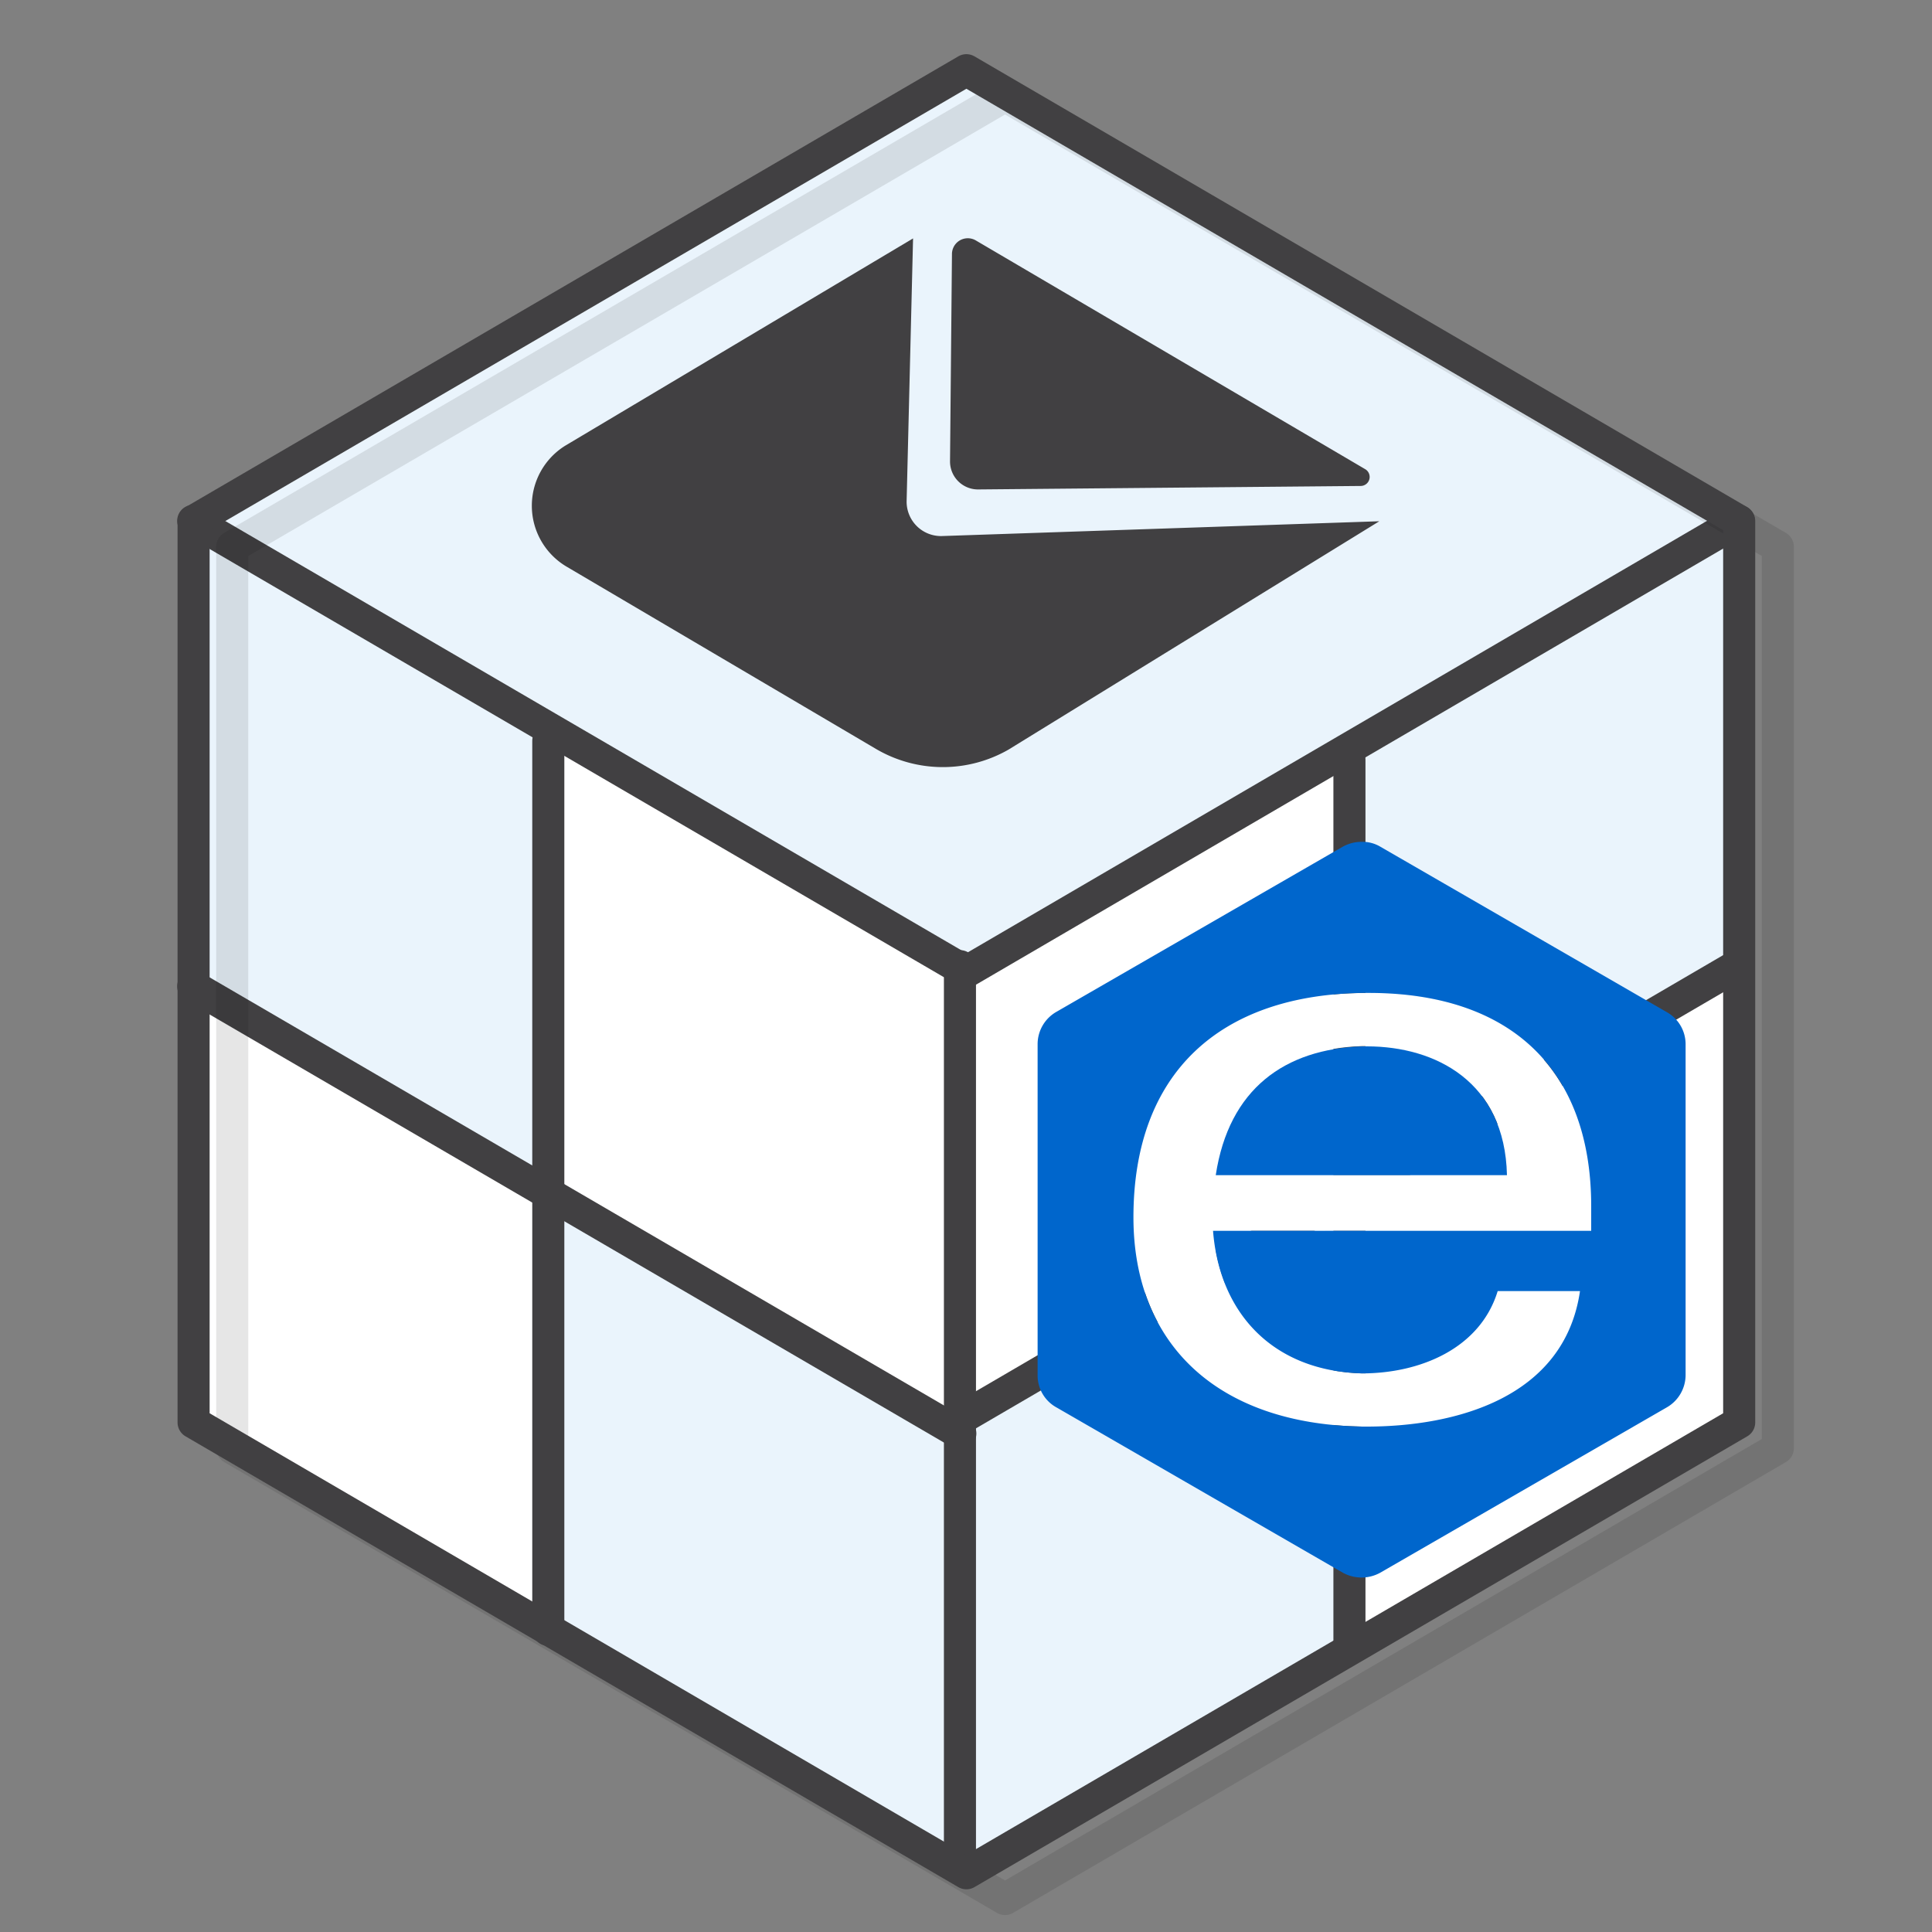
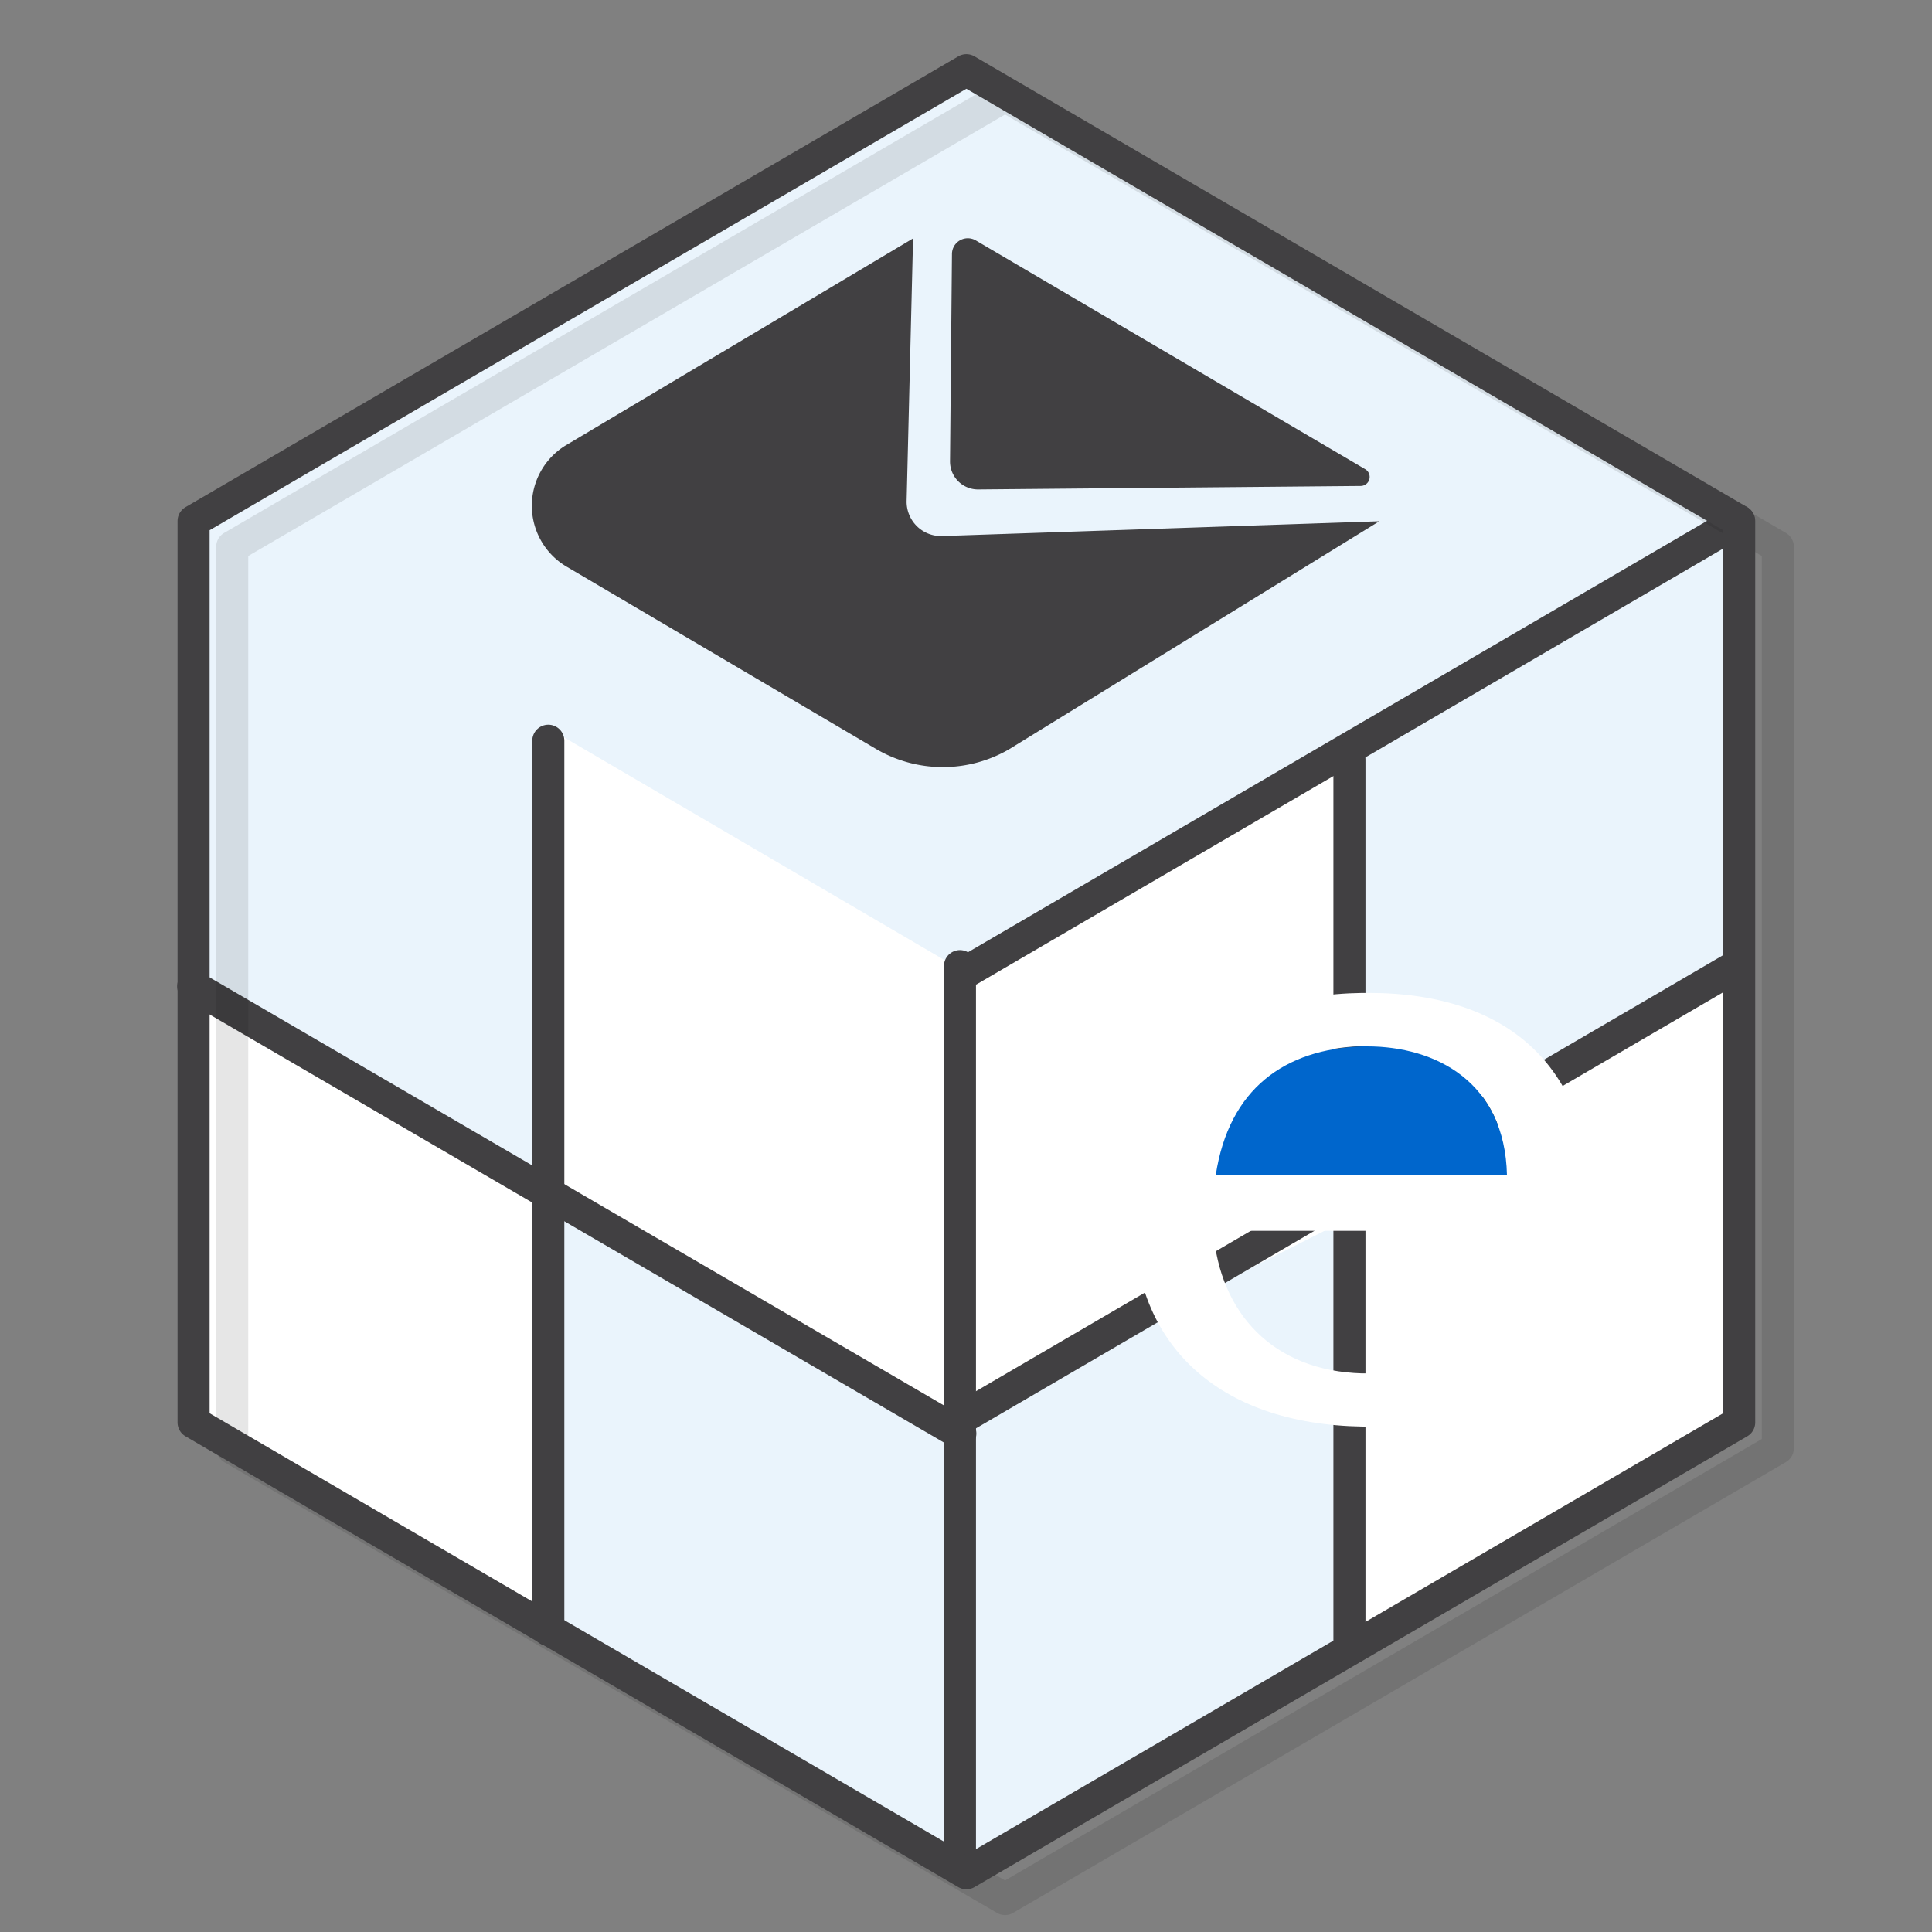
<svg xmlns="http://www.w3.org/2000/svg" viewBox="0 0 150 150">
  <rect x="0" y="0" width="150" height="150" fill="#808080" stroke="none" />
  <defs>
    <style>.cls-1{isolation:isolate;}.cls-2,.cls-4{fill:#fff;}.cls-3{fill:#eaf4fc;}.cls-4,.cls-5{stroke:#414042;}.cls-4,.cls-5,.cls-8{stroke-linecap:round;stroke-linejoin:round;stroke-width:2.49px;}.cls-5,.cls-8{fill:none;}.cls-6{fill:#06c;}.cls-7{opacity:0.1;mix-blend-mode:multiply;}.cls-8{stroke:#000;}.cls-9{fill:#414042;}</style>
  </defs>
  <title>Artboard 1 copy 8</title>
  <g class="cls-1">
    <g id="Layer_1" data-name="Layer 1">
      <polygon class="cls-2" points="135.03 109.32 135.03 39.32 75.03 4.32 15.03 39.32 15.03 109.32 75.03 144.32 135.03 109.32" />
      <polygon class="cls-3" points="42.84 91.9 73.81 110.2 104.5 94.72 104.78 127.66 74.94 145.68 42.28 126.25 42.84 91.9" />
      <polygon class="cls-3" points="134.07 40.1 134.63 75.85 106.19 90.78 105.35 57.84 134.07 40.1" />
      <polygon class="cls-3" points="14.97 40.38 15.53 76.7 42.84 91.9 43.4 56.71 14.97 40.38" />
      <polygon class="cls-3" points="14.97 40.38 75.09 75.57 134.07 40.1 75.37 5.75 14.97 40.38" />
      <path class="cls-4" d="M74.85,75.55,135,40.44" />
      <path class="cls-4" d="M74.6,110.14,135,74.89" />
-       <path class="cls-4" d="M74.47,75.12,15,40.44" />
      <line class="cls-5" x1="104.77" y1="58.96" x2="104.77" y2="127.94" />
      <path class="cls-4" d="M15,76.58,74.56,111.3" />
      <line class="cls-4" x1="74.53" y1="75.01" x2="74.53" y2="144.27" />
      <line class="cls-4" x1="42.57" y1="126.54" x2="42.57" y2="57.51" />
      <path class="cls-2" d="M88,94.51c0,9.86,6.55,16.06,17.77,16.25h.35c6.9,0,15.36-2.22,16.57-10.52h-6.39c-1.37,4.48-6,6.39-10.53,6.39-6.93-.19-11.07-4.67-11.57-11.07h29.34l0-1.91c0-10.52-6.19-16.56-17.26-16.56h-.51C94.72,77.25,88,83.29,88,94.51Zm17.77-13.29h.35c5.34,0,10.72,2.77,10.88,10H94.37C95.39,84.5,99.71,81.42,105.75,81.22Z" />
-       <path class="cls-6" d="M82,78.57a2.89,2.89,0,0,0-1.44,2.53v25.65a2.83,2.83,0,0,0,1.48,2.53l22.21,12.82a3,3,0,0,0,2.92,0l22.22-12.82a2.91,2.91,0,0,0,1.48-2.53V81.1a2.86,2.86,0,0,0-1.48-2.53L107.19,65.75a2.71,2.71,0,0,0-1.48-.39,3,3,0,0,0-1.48.39Zm23.77-1.48h.51c11.07,0,17.26,6,17.26,16.56l0,1.91H94.18c.5,6.4,4.64,10.88,11.57,11.07,4.48,0,9.16-1.91,10.53-6.39h6.39c-1.21,8.3-9.67,10.52-16.57,10.52h-.35C94.53,110.57,88,104.37,88,94.51,88,83.29,94.72,77.25,105.79,77.09Z" />
      <path class="cls-6" d="M117,91.24c-.16-7.25-5.54-10-10.88-10h-.35c-6,.2-10.36,3.28-11.38,10H117Z" />
      <g class="cls-7">
        <polygon class="cls-8" points="138.03 112.44 138.03 42.45 78.03 7.45 18.03 42.45 18.03 112.44 78.03 147.44 138.03 112.44" />
      </g>
      <polygon class="cls-5" points="135.03 110.44 135.03 40.45 75.03 5.45 15.03 40.45 15.03 110.44 75.03 145.44 135.03 110.44" />
      <path class="cls-9" d="M75.75,18.66,106,36.43a.7.7,0,0,1-.35,1.3L75.94,38a2.17,2.17,0,0,1-2.18-2.19l.15-16.07A1.23,1.23,0,0,1,75.75,18.66Z" />
      <path class="cls-9" d="M107.09,40.47l-34,1.15a2.67,2.67,0,0,1-2.7-2.72l.5-20.39-27,16.09A5.49,5.49,0,0,0,44,44L68,58.14a10.25,10.25,0,0,0,10.3.06Z" />
    </g>
  </g>
</svg>